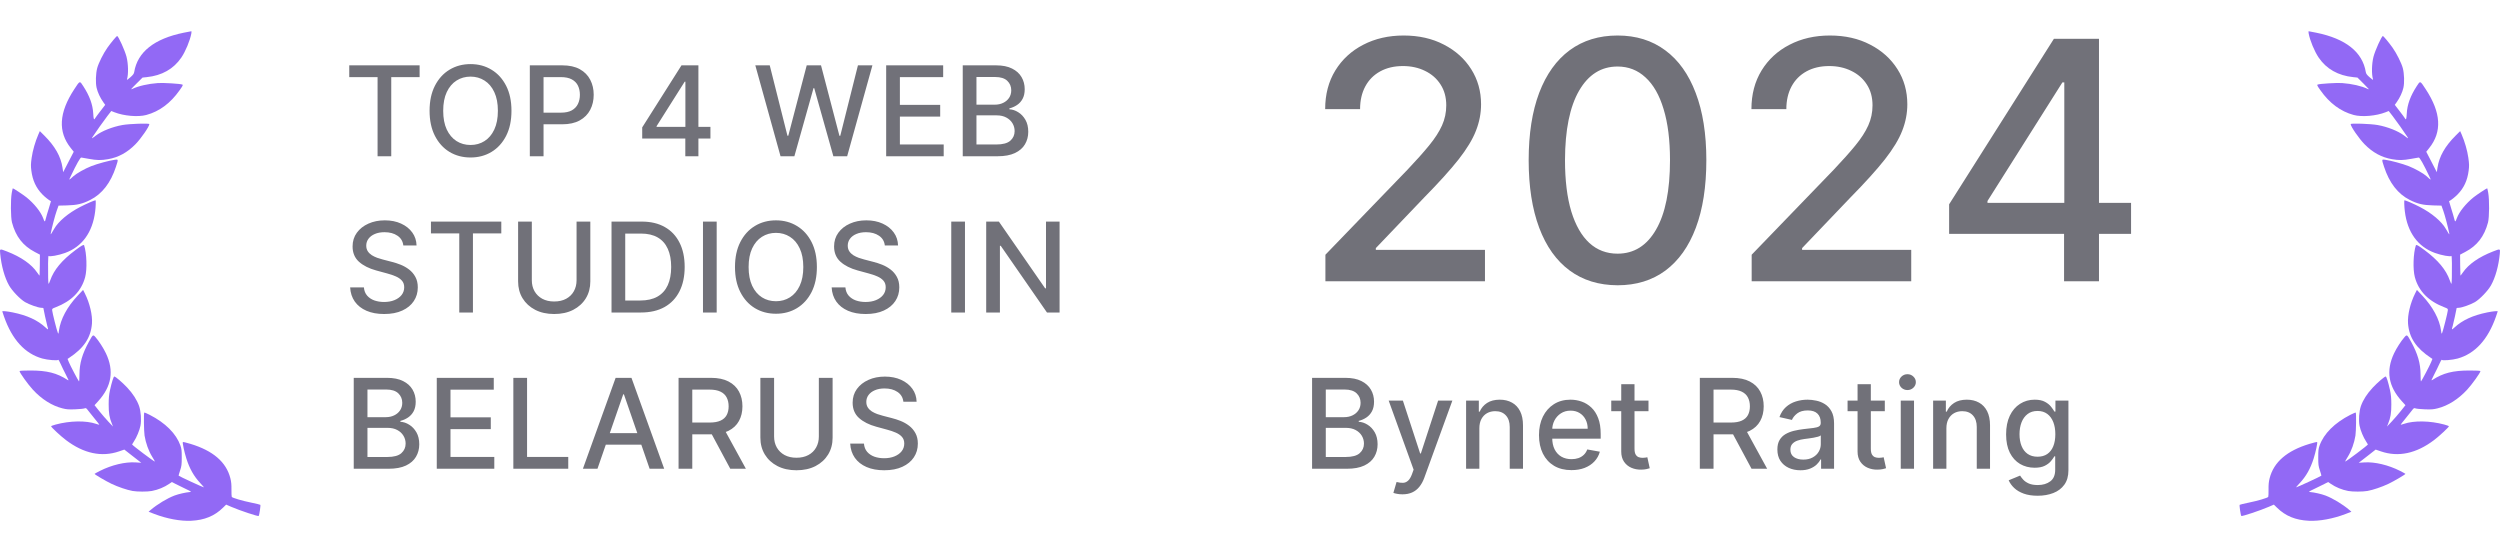
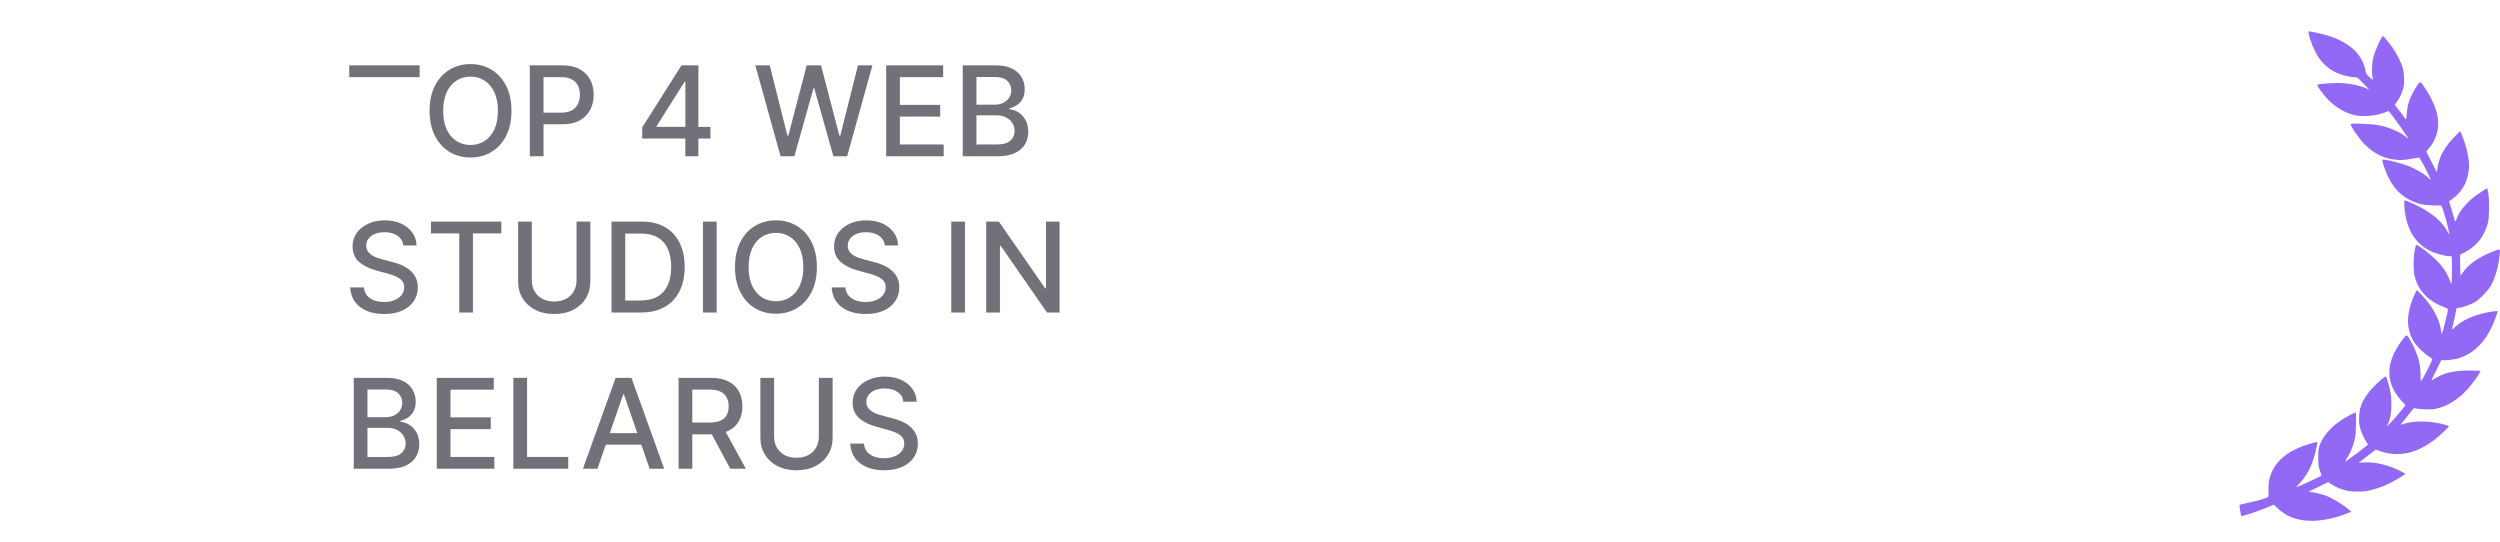
<svg xmlns="http://www.w3.org/2000/svg" width="240" height="52" viewBox="0 0 240 52" fill="none">
  <g clip-path="url(#clip0_130_322)">
-     <path fill-rule="evenodd" clip-rule="evenodd" d="M18.368 3.214C18.242 3.893 17.806 4.943 17.407 5.528C16.661 6.624 15.542 7.256 14.082 7.406L13.683 7.447L13.082 8.046C12.56 8.566 12.51 8.631 12.708 8.535C13.29 8.254 14.213 8.043 15.166 7.973C15.666 7.937 17.281 8.035 17.495 8.115C17.59 8.15 17.561 8.213 17.241 8.666C16.363 9.911 15.301 10.699 14.043 11.038C13.253 11.251 11.884 11.133 10.979 10.774L10.683 10.656L10.316 11.129C9.98 11.563 9.138 12.753 8.886 13.149C8.769 13.333 8.806 13.318 9.189 13.024C9.768 12.581 10.786 12.175 11.755 12.002C12.426 11.882 14.337 11.817 14.337 11.914C14.337 12.144 13.533 13.309 12.998 13.853C12.219 14.645 11.369 15.107 10.367 15.283C9.704 15.399 9.296 15.392 8.536 15.251C8.19 15.186 7.861 15.129 7.804 15.123C7.705 15.113 7.359 15.727 6.772 16.957C6.591 17.335 6.591 17.335 7.05 16.915C7.345 16.645 8.151 16.191 8.764 15.95C9.35 15.719 10.507 15.406 11.033 15.336C11.369 15.291 11.368 15.284 11.131 16.009C10.625 17.557 9.803 18.618 8.665 19.192C7.91 19.573 7.392 19.694 6.421 19.719L5.621 19.739L5.44 20.245C5.289 20.668 4.981 21.837 4.875 22.391C4.851 22.519 4.856 22.524 4.92 22.436C4.96 22.381 5.082 22.178 5.191 21.985C5.603 21.254 6.553 20.454 7.723 19.854C8.289 19.563 9.064 19.227 9.166 19.227C9.213 19.227 9.196 19.813 9.135 20.303C8.885 22.311 7.887 23.686 6.243 24.284C5.618 24.512 4.735 24.671 4.671 24.568C4.643 24.524 4.62 24.824 4.616 25.268C4.608 26.376 4.626 27.186 4.66 27.242C4.677 27.269 4.747 27.127 4.817 26.925C5.171 25.906 5.941 24.98 7.245 24.009C7.85 23.558 8.043 23.453 8.077 23.555C8.327 24.316 8.376 25.853 8.174 26.609C7.815 27.948 6.862 28.919 5.337 29.5C5.006 29.626 4.993 29.638 5.011 29.815C5.036 30.058 5.447 31.694 5.539 31.914C5.611 32.086 5.611 32.086 5.658 31.744C5.811 30.637 6.443 29.459 7.467 28.371L7.977 27.83L8.15 28.175C8.615 29.102 8.888 30.26 8.829 31.053C8.728 32.408 8.049 33.428 6.624 34.364L6.486 34.455L6.614 34.775C6.738 35.082 7.501 36.531 7.584 36.617C7.606 36.64 7.626 36.329 7.628 35.926C7.634 34.872 7.895 33.975 8.536 32.806C8.922 32.102 8.931 32.096 9.175 32.375C9.498 32.743 9.928 33.411 10.169 33.918C10.966 35.596 10.723 37.088 9.42 38.52L9.076 38.898L9.538 39.477C9.793 39.795 10.192 40.257 10.426 40.502L10.851 40.948L10.745 40.689C10.505 40.103 10.43 39.652 10.432 38.819C10.434 38.201 10.465 37.88 10.563 37.439C10.738 36.656 10.9 36.144 10.974 36.144C11.085 36.144 11.745 36.711 12.211 37.206C12.753 37.782 13.149 38.398 13.351 38.977C13.528 39.485 13.587 40.335 13.483 40.875C13.399 41.307 13.105 42.016 12.858 42.376C12.76 42.52 12.68 42.65 12.68 42.666C12.68 42.735 14.777 44.314 14.869 44.314C14.887 44.314 14.764 44.095 14.597 43.827C14.268 43.299 13.985 42.507 13.877 41.811C13.813 41.399 13.791 39.666 13.849 39.608C13.867 39.59 14.098 39.686 14.364 39.822C15.878 40.595 16.915 41.63 17.321 42.775C17.43 43.081 17.449 43.252 17.448 43.912C17.448 44.606 17.431 44.739 17.289 45.169C17.201 45.432 17.138 45.656 17.148 45.665C17.236 45.744 19.497 46.789 19.579 46.789C19.596 46.789 19.437 46.605 19.227 46.38C18.615 45.727 18.2 44.993 17.89 44.017C17.692 43.395 17.501 42.491 17.555 42.436C17.575 42.417 17.907 42.496 18.293 42.613C20.454 43.267 21.718 44.356 22.114 45.908C22.2 46.243 22.227 46.52 22.22 46.999C22.216 47.352 22.229 47.669 22.249 47.702C22.309 47.799 23.272 48.082 24.14 48.257C24.58 48.346 24.963 48.438 24.991 48.463C25.037 48.504 24.895 49.471 24.834 49.533C24.773 49.593 23.012 49.007 22.2 48.655L21.71 48.443L21.407 48.74C20.594 49.535 19.644 49.927 18.367 49.993C17.342 50.046 16.017 49.802 14.814 49.338L14.263 49.126L14.457 48.96C15.102 48.41 16.055 47.834 16.757 47.57C17.144 47.424 17.84 47.266 18.224 47.236C18.41 47.221 18.382 47.2 17.824 46.934C17.494 46.777 17.06 46.564 16.861 46.461L16.498 46.273L16.261 46.437C15.769 46.776 15.185 47.017 14.566 47.135C14.15 47.214 13.168 47.212 12.722 47.131C12.179 47.032 11.343 46.748 10.708 46.447C10.185 46.199 9.079 45.55 9.079 45.491C9.079 45.477 9.313 45.348 9.599 45.203C10.72 44.637 12.021 44.327 13.018 44.391L13.566 44.425L13.395 44.298C13.3 44.228 12.934 43.943 12.58 43.664L11.936 43.159L11.436 43.331C9.765 43.908 8.037 43.54 6.327 42.245C5.818 41.861 4.906 41.01 4.906 40.921C4.906 40.895 5.106 40.821 5.349 40.755C6.719 40.385 8.271 40.36 9.229 40.692C9.398 40.75 9.536 40.784 9.536 40.767C9.536 40.75 9.35 40.511 9.122 40.237C8.894 39.962 8.607 39.604 8.485 39.441C8.278 39.166 8.252 39.149 8.113 39.205C8.031 39.238 7.629 39.278 7.219 39.294C6.588 39.318 6.399 39.304 5.99 39.201C4.989 38.95 3.994 38.322 3.154 37.409C2.683 36.898 1.877 35.773 1.877 35.627C1.877 35.589 2.245 35.568 2.911 35.568C4.524 35.568 5.462 35.807 6.503 36.483C6.622 36.56 6.596 36.486 6.326 35.97C6.152 35.638 5.923 35.168 5.816 34.924C5.71 34.681 5.606 34.51 5.585 34.545C5.527 34.639 4.56 34.558 4.059 34.417C2.389 33.947 1.161 32.603 0.388 30.399C0.295 30.136 0.22 29.909 0.22 29.896C0.22 29.838 0.675 29.881 1.211 29.989C2.602 30.27 3.613 30.735 4.377 31.444C4.648 31.695 4.657 31.685 4.535 31.27C4.468 31.044 4.165 29.659 4.163 29.573C4.163 29.563 4.065 29.552 3.945 29.547C3.649 29.536 2.806 29.237 2.405 29.001C1.932 28.722 1.155 27.912 0.865 27.394C0.441 26.638 0.131 25.526 0.019 24.362C-0.029 23.86 -0.042 23.864 0.666 24.139C2.023 24.666 3.019 25.361 3.565 26.159C3.685 26.334 3.79 26.469 3.799 26.46C3.808 26.451 3.819 25.994 3.823 25.444L3.831 24.445L3.35 24.194C2.199 23.594 1.508 22.702 1.151 21.355C1.024 20.875 1.01 19.184 1.128 18.522C1.172 18.276 1.217 18.076 1.229 18.076C1.292 18.076 2.236 18.699 2.532 18.937C3.273 19.532 3.921 20.339 4.141 20.942C4.284 21.334 4.313 21.341 4.394 21.001C4.433 20.832 4.565 20.385 4.686 20.008C4.808 19.631 4.9 19.319 4.892 19.315C4.682 19.209 4.314 18.916 4.06 18.655C3.462 18.04 3.126 17.313 3.009 16.38C2.952 15.926 2.956 15.737 3.039 15.146C3.135 14.459 3.387 13.583 3.681 12.912L3.824 12.587L4.255 13.015C5.278 14.032 5.843 15.029 6.001 16.1L6.065 16.53L6.572 15.548L7.079 14.567L6.798 14.216C5.548 12.655 5.654 10.818 7.122 8.578C7.684 7.722 7.646 7.735 7.994 8.272C8.603 9.211 8.904 10.038 8.95 10.898C8.979 11.45 9.022 11.558 9.129 11.356C9.159 11.299 9.39 10.986 9.642 10.66L10.1 10.067L9.91 9.799C9.616 9.386 9.377 8.872 9.275 8.434C9.164 7.957 9.19 7.071 9.331 6.539C9.459 6.056 9.928 5.117 10.313 4.577C10.673 4.071 11.183 3.46 11.245 3.46C11.363 3.46 11.988 4.842 12.144 5.445C12.319 6.122 12.34 7.14 12.19 7.615C12.162 7.705 12.246 7.656 12.5 7.433C12.773 7.194 12.856 7.083 12.883 6.92C13.194 4.999 14.804 3.717 17.628 3.142C18.011 3.064 18.343 3 18.366 3C18.389 3 18.39 3.096 18.368 3.214Z" fill="#9269F5" />
    <path fill-rule="evenodd" clip-rule="evenodd" d="M221.632 3.214C221.758 3.893 222.194 4.943 222.593 5.528C223.339 6.624 224.458 7.256 225.918 7.406L226.317 7.447L226.918 8.046C227.439 8.566 227.49 8.631 227.292 8.535C226.71 8.254 225.787 8.043 224.834 7.973C224.334 7.937 222.719 8.035 222.505 8.115C222.41 8.15 222.439 8.213 222.759 8.666C223.636 9.911 224.699 10.699 225.957 11.038C226.747 11.251 228.116 11.133 229.021 10.774L229.317 10.656L229.684 11.129C230.02 11.563 230.862 12.753 231.114 13.149C231.231 13.333 231.194 13.318 230.811 13.024C230.232 12.581 229.214 12.175 228.244 12.002C227.574 11.882 225.663 11.817 225.663 11.914C225.663 12.144 226.468 13.309 227.002 13.853C227.781 14.645 228.631 15.107 229.633 15.283C230.296 15.399 230.704 15.392 231.464 15.251C231.81 15.186 232.139 15.129 232.196 15.123C232.295 15.113 232.641 15.727 233.228 16.957C233.409 17.335 233.409 17.335 232.95 16.915C232.655 16.645 231.849 16.191 231.236 15.95C230.65 15.719 229.493 15.406 228.967 15.336C228.631 15.291 228.632 15.284 228.869 16.009C229.375 17.557 230.197 18.618 231.335 19.192C232.09 19.573 232.608 19.694 233.579 19.719L234.379 19.739L234.56 20.245C234.711 20.668 235.019 21.837 235.125 22.391C235.149 22.519 235.144 22.524 235.08 22.436C235.04 22.381 234.918 22.178 234.809 21.985C234.397 21.254 233.447 20.454 232.277 19.854C231.711 19.563 230.936 19.227 230.834 19.227C230.787 19.227 230.804 19.813 230.865 20.303C231.115 22.311 232.113 23.686 233.757 24.284C234.382 24.512 235.265 24.671 235.329 24.568C235.357 24.524 235.38 24.824 235.384 25.268C235.392 26.376 235.374 27.186 235.34 27.242C235.323 27.269 235.253 27.127 235.183 26.925C234.829 25.906 234.059 24.98 232.755 24.009C232.15 23.558 231.957 23.453 231.923 23.555C231.673 24.316 231.624 25.853 231.826 26.609C232.185 27.948 233.138 28.919 234.663 29.5C234.994 29.626 235.007 29.638 234.989 29.815C234.964 30.058 234.553 31.694 234.461 31.914C234.389 32.086 234.389 32.086 234.342 31.744C234.189 30.637 233.557 29.459 232.533 28.371L232.023 27.83L231.85 28.175C231.385 29.102 231.112 30.26 231.171 31.053C231.272 32.408 231.951 33.428 233.376 34.364L233.514 34.455L233.385 34.775C233.262 35.082 232.499 36.531 232.416 36.617C232.394 36.64 232.374 36.329 232.372 35.926C232.366 34.872 232.105 33.975 231.464 32.806C231.078 32.102 231.069 32.096 230.825 32.375C230.502 32.743 230.072 33.411 229.831 33.918C229.034 35.596 229.277 37.088 230.58 38.52L230.924 38.898L230.462 39.477C230.207 39.795 229.808 40.257 229.574 40.502L229.149 40.948L229.255 40.689C229.495 40.103 229.571 39.652 229.568 38.819C229.566 38.201 229.535 37.88 229.437 37.439C229.262 36.656 229.1 36.144 229.026 36.144C228.915 36.144 228.255 36.711 227.789 37.206C227.247 37.782 226.851 38.398 226.649 38.977C226.472 39.485 226.413 40.335 226.517 40.875C226.6 41.307 226.895 42.016 227.142 42.376C227.24 42.52 227.32 42.65 227.32 42.666C227.32 42.735 225.223 44.314 225.131 44.314C225.113 44.314 225.236 44.095 225.403 43.827C225.732 43.299 226.015 42.507 226.123 41.811C226.187 41.399 226.209 39.666 226.151 39.608C226.133 39.59 225.902 39.686 225.636 39.822C224.122 40.595 223.085 41.63 222.679 42.775C222.57 43.081 222.551 43.252 222.552 43.912C222.552 44.606 222.569 44.739 222.711 45.169C222.799 45.432 222.862 45.656 222.852 45.665C222.764 45.744 220.503 46.789 220.421 46.789C220.404 46.789 220.563 46.605 220.773 46.38C221.385 45.727 221.801 44.993 222.11 44.017C222.308 43.395 222.499 42.491 222.445 42.436C222.425 42.417 222.093 42.496 221.707 42.613C219.546 43.267 218.283 44.356 217.886 45.908C217.8 46.243 217.773 46.52 217.78 46.999C217.784 47.352 217.771 47.669 217.751 47.702C217.691 47.799 216.728 48.082 215.86 48.257C215.42 48.346 215.037 48.438 215.009 48.463C214.963 48.504 215.105 49.471 215.166 49.533C215.226 49.593 216.988 49.007 217.8 48.655L218.29 48.443L218.593 48.74C219.406 49.535 220.356 49.927 221.633 49.993C222.658 50.046 223.983 49.802 225.186 49.338L225.737 49.126L225.543 48.96C224.898 48.41 223.945 47.834 223.243 47.57C222.856 47.424 222.16 47.266 221.776 47.236C221.59 47.221 221.618 47.2 222.176 46.934C222.506 46.777 222.94 46.564 223.139 46.461L223.502 46.273L223.739 46.437C224.231 46.776 224.815 47.017 225.434 47.135C225.85 47.214 226.832 47.212 227.278 47.131C227.821 47.032 228.657 46.748 229.292 46.447C229.815 46.199 230.921 45.55 230.921 45.491C230.921 45.477 230.687 45.348 230.401 45.203C229.28 44.637 227.979 44.327 226.982 44.391L226.434 44.425L226.605 44.298C226.7 44.228 227.066 43.943 227.42 43.664L228.064 43.159L228.564 43.331C230.235 43.908 231.963 43.54 233.673 42.245C234.182 41.861 235.094 41.01 235.094 40.921C235.094 40.895 234.894 40.821 234.651 40.755C233.281 40.385 231.729 40.36 230.771 40.692C230.602 40.75 230.464 40.784 230.464 40.767C230.464 40.75 230.65 40.511 230.878 40.237C231.106 39.962 231.393 39.604 231.515 39.441C231.722 39.166 231.748 39.149 231.887 39.205C231.969 39.238 232.371 39.278 232.781 39.294C233.412 39.318 233.601 39.304 234.01 39.201C235.011 38.95 236.006 38.322 236.846 37.409C237.317 36.898 238.123 35.773 238.123 35.627C238.123 35.589 237.754 35.568 237.089 35.568C235.476 35.568 234.538 35.807 233.497 36.483C233.378 36.56 233.404 36.486 233.674 35.97C233.848 35.638 234.077 35.168 234.184 34.924C234.29 34.681 234.394 34.51 234.415 34.545C234.473 34.639 235.44 34.558 235.941 34.417C237.611 33.947 238.839 32.603 239.612 30.399C239.705 30.136 239.78 29.909 239.78 29.896C239.78 29.838 239.325 29.881 238.789 29.989C237.398 30.27 236.387 30.735 235.623 31.444C235.352 31.695 235.343 31.685 235.465 31.27C235.532 31.044 235.835 29.659 235.837 29.573C235.837 29.563 235.935 29.552 236.055 29.547C236.351 29.536 237.194 29.237 237.595 29.001C238.068 28.722 238.845 27.912 239.135 27.394C239.559 26.638 239.869 25.526 239.981 24.362C240.029 23.86 240.042 23.864 239.334 24.139C237.977 24.666 236.981 25.361 236.435 26.159C236.315 26.334 236.21 26.469 236.201 26.46C236.192 26.451 236.181 25.994 236.177 25.444L236.169 24.445L236.65 24.194C237.801 23.594 238.492 22.702 238.849 21.355C238.976 20.875 238.99 19.184 238.872 18.522C238.828 18.276 238.783 18.076 238.771 18.076C238.708 18.076 237.764 18.699 237.468 18.937C236.727 19.532 236.079 20.339 235.859 20.942C235.716 21.334 235.687 21.341 235.606 21.001C235.567 20.832 235.435 20.385 235.314 20.008C235.192 19.631 235.1 19.319 235.108 19.315C235.318 19.209 235.686 18.916 235.94 18.655C236.538 18.04 236.874 17.313 236.991 16.38C237.048 15.926 237.044 15.737 236.961 15.146C236.865 14.459 236.613 13.583 236.319 12.912L236.176 12.587L235.745 13.015C234.722 14.032 234.157 15.029 233.999 16.1L233.935 16.53L233.428 15.548L232.921 14.567L233.202 14.216C234.452 12.655 234.346 10.818 232.878 8.578C232.316 7.722 232.354 7.735 232.006 8.272C231.397 9.211 231.096 10.038 231.05 10.898C231.021 11.45 230.978 11.558 230.871 11.356C230.841 11.299 230.61 10.986 230.358 10.66L229.9 10.067L230.09 9.799C230.384 9.386 230.623 8.872 230.725 8.434C230.836 7.957 230.81 7.071 230.669 6.539C230.541 6.056 230.072 5.117 229.687 4.577C229.327 4.071 228.817 3.46 228.754 3.46C228.637 3.46 228.012 4.842 227.856 5.445C227.682 6.122 227.66 7.14 227.81 7.615C227.838 7.705 227.754 7.656 227.5 7.433C227.227 7.194 227.144 7.083 227.117 6.92C226.806 4.999 225.196 3.717 222.372 3.142C221.989 3.064 221.657 3 221.634 3C221.611 3 221.61 3.096 221.632 3.214Z" fill="#9269F5" />
-     <path d="M33.528 7.406V6.273H40.283V7.406H37.56V15H36.247V7.406H33.528ZM49.101 10.636C49.101 11.568 48.931 12.369 48.59 13.04C48.249 13.707 47.782 14.222 47.188 14.582C46.597 14.94 45.925 15.119 45.172 15.119C44.416 15.119 43.742 14.94 43.148 14.582C42.557 14.222 42.091 13.706 41.75 13.036C41.409 12.365 41.239 11.565 41.239 10.636C41.239 9.705 41.409 8.905 41.75 8.237C42.091 7.567 42.557 7.053 43.148 6.695C43.742 6.334 44.416 6.153 45.172 6.153C45.925 6.153 46.597 6.334 47.188 6.695C47.782 7.053 48.249 7.567 48.59 8.237C48.931 8.905 49.101 9.705 49.101 10.636ZM47.797 10.636C47.797 9.926 47.682 9.328 47.452 8.842C47.225 8.354 46.912 7.984 46.514 7.734C46.12 7.482 45.672 7.355 45.172 7.355C44.669 7.355 44.221 7.482 43.826 7.734C43.431 7.984 43.118 8.354 42.888 8.842C42.661 9.328 42.547 9.926 42.547 10.636C42.547 11.347 42.661 11.946 42.888 12.435C43.118 12.921 43.431 13.29 43.826 13.543C44.221 13.793 44.669 13.918 45.172 13.918C45.672 13.918 46.12 13.793 46.514 13.543C46.912 13.29 47.225 12.921 47.452 12.435C47.682 11.946 47.797 11.347 47.797 10.636ZM50.863 15V6.273H53.974C54.653 6.273 55.215 6.396 55.661 6.643C56.107 6.891 56.441 7.229 56.663 7.658C56.884 8.084 56.995 8.564 56.995 9.098C56.995 9.635 56.883 10.118 56.658 10.547C56.437 10.973 56.102 11.311 55.653 11.561C55.207 11.808 54.645 11.932 53.969 11.932H51.83V10.815H53.85C54.279 10.815 54.627 10.742 54.894 10.594C55.161 10.443 55.357 10.239 55.482 9.98C55.607 9.722 55.67 9.428 55.67 9.098C55.67 8.768 55.607 8.476 55.482 8.22C55.357 7.964 55.16 7.764 54.89 7.619C54.623 7.474 54.27 7.402 53.833 7.402H52.18V15H50.863ZM61.652 13.296V12.23L65.423 6.273H66.263V7.841H65.73L63.033 12.111V12.179H68.202V13.296H61.652ZM65.79 15V12.972L65.798 12.486V6.273H67.047V15H65.79ZM74.931 15L72.51 6.273H73.895L75.595 13.031H75.676L77.445 6.273H78.817L80.585 13.036H80.666L82.362 6.273H83.752L81.327 15H80.002L78.165 8.463H78.097L76.26 15H74.931ZM85.072 15V6.273H90.544V7.406H86.389V10.065H90.258V11.195H86.389V13.867H90.595V15H85.072ZM92.423 15V6.273H95.619C96.238 6.273 96.751 6.375 97.157 6.58C97.563 6.781 97.867 7.055 98.069 7.402C98.271 7.746 98.372 8.134 98.372 8.565C98.372 8.929 98.305 9.236 98.171 9.486C98.038 9.733 97.859 9.932 97.634 10.082C97.413 10.23 97.168 10.338 96.901 10.406V10.492C97.191 10.506 97.474 10.599 97.749 10.773C98.028 10.943 98.258 11.186 98.44 11.501C98.622 11.817 98.713 12.2 98.713 12.652C98.713 13.098 98.607 13.499 98.397 13.854C98.19 14.206 97.869 14.486 97.434 14.693C96.999 14.898 96.444 15 95.768 15H92.423ZM93.74 13.871H95.64C96.271 13.871 96.722 13.749 96.995 13.504C97.268 13.26 97.404 12.954 97.404 12.588C97.404 12.312 97.335 12.06 97.195 11.829C97.056 11.599 96.857 11.416 96.599 11.28C96.343 11.143 96.039 11.075 95.687 11.075H93.74V13.871ZM93.74 10.048H95.504C95.799 10.048 96.065 9.991 96.301 9.878C96.539 9.764 96.728 9.605 96.867 9.401C97.009 9.193 97.08 8.949 97.08 8.668C97.08 8.307 96.954 8.004 96.701 7.76C96.448 7.516 96.061 7.393 95.538 7.393H93.74V10.048ZM38.719 23.565C38.673 23.162 38.486 22.849 38.156 22.628C37.827 22.403 37.412 22.291 36.912 22.291C36.554 22.291 36.244 22.348 35.983 22.462C35.722 22.572 35.519 22.726 35.374 22.922C35.231 23.115 35.16 23.335 35.16 23.582C35.16 23.79 35.209 23.969 35.305 24.119C35.405 24.27 35.534 24.396 35.693 24.499C35.855 24.598 36.028 24.682 36.213 24.75C36.398 24.815 36.575 24.869 36.746 24.912L37.598 25.134C37.876 25.202 38.162 25.294 38.455 25.41C38.747 25.527 39.019 25.68 39.269 25.871C39.519 26.061 39.72 26.297 39.874 26.578C40.03 26.859 40.108 27.196 40.108 27.588C40.108 28.082 39.98 28.521 39.724 28.905C39.472 29.288 39.104 29.591 38.621 29.812C38.141 30.034 37.56 30.145 36.878 30.145C36.224 30.145 35.659 30.041 35.182 29.834C34.705 29.626 34.331 29.332 34.061 28.952C33.791 28.568 33.642 28.114 33.614 27.588H34.935C34.96 27.903 35.062 28.166 35.242 28.376C35.423 28.584 35.655 28.739 35.936 28.841C36.22 28.94 36.531 28.99 36.869 28.99C37.242 28.99 37.572 28.932 37.862 28.815C38.155 28.696 38.385 28.531 38.553 28.321C38.72 28.108 38.804 27.859 38.804 27.575C38.804 27.317 38.73 27.105 38.582 26.94C38.438 26.776 38.24 26.639 37.99 26.531C37.743 26.423 37.463 26.328 37.151 26.246L36.119 25.965C35.42 25.774 34.867 25.494 34.457 25.125C34.051 24.756 33.848 24.267 33.848 23.659C33.848 23.156 33.984 22.717 34.257 22.342C34.53 21.967 34.899 21.676 35.365 21.469C35.831 21.259 36.356 21.153 36.942 21.153C37.533 21.153 38.054 21.257 38.506 21.465C38.96 21.672 39.318 21.957 39.58 22.321C39.841 22.682 39.977 23.097 39.989 23.565H38.719ZM41.371 22.406V21.273H48.125V22.406H45.402V30H44.09V22.406H41.371ZM55.35 21.273H56.671V27.013C56.671 27.624 56.528 28.165 56.241 28.636C55.954 29.105 55.55 29.474 55.031 29.744C54.511 30.011 53.901 30.145 53.202 30.145C52.506 30.145 51.898 30.011 51.379 29.744C50.859 29.474 50.455 29.105 50.168 28.636C49.881 28.165 49.738 27.624 49.738 27.013V21.273H51.055V26.906C51.055 27.301 51.141 27.652 51.315 27.959C51.491 28.266 51.739 28.507 52.06 28.683C52.381 28.857 52.762 28.943 53.202 28.943C53.645 28.943 54.028 28.857 54.349 28.683C54.672 28.507 54.92 28.266 55.09 27.959C55.263 27.652 55.35 27.301 55.35 26.906V21.273ZM61.531 30H58.706V21.273H61.62C62.475 21.273 63.21 21.447 63.823 21.797C64.437 22.143 64.907 22.642 65.234 23.293C65.564 23.94 65.728 24.717 65.728 25.624C65.728 26.533 65.562 27.314 65.23 27.967C64.9 28.621 64.423 29.124 63.798 29.476C63.173 29.825 62.417 30 61.531 30ZM60.022 28.849H61.458C62.123 28.849 62.676 28.724 63.116 28.474C63.556 28.222 63.886 27.857 64.105 27.379C64.323 26.899 64.433 26.314 64.433 25.624C64.433 24.939 64.323 24.358 64.105 23.881C63.889 23.403 63.566 23.041 63.137 22.794C62.708 22.547 62.176 22.423 61.539 22.423H60.022V28.849ZM68.802 21.273V30H67.486V21.273H68.802ZM78.421 25.636C78.421 26.568 78.251 27.369 77.91 28.04C77.569 28.707 77.101 29.222 76.508 29.582C75.917 29.94 75.245 30.119 74.492 30.119C73.736 30.119 73.062 29.94 72.468 29.582C71.877 29.222 71.411 28.706 71.07 28.035C70.729 27.365 70.559 26.565 70.559 25.636C70.559 24.704 70.729 23.905 71.07 23.237C71.411 22.567 71.877 22.053 72.468 21.695C73.062 21.334 73.736 21.153 74.492 21.153C75.245 21.153 75.917 21.334 76.508 21.695C77.101 22.053 77.569 22.567 77.91 23.237C78.251 23.905 78.421 24.704 78.421 25.636ZM77.117 25.636C77.117 24.926 77.002 24.328 76.772 23.842C76.545 23.354 76.232 22.984 75.834 22.734C75.439 22.482 74.992 22.355 74.492 22.355C73.989 22.355 73.54 22.482 73.145 22.734C72.751 22.984 72.438 23.354 72.208 23.842C71.981 24.328 71.867 24.926 71.867 25.636C71.867 26.347 71.981 26.946 72.208 27.435C72.438 27.921 72.751 28.29 73.145 28.543C73.54 28.793 73.989 28.918 74.492 28.918C74.992 28.918 75.439 28.793 75.834 28.543C76.232 28.29 76.545 27.921 76.772 27.435C77.002 26.946 77.117 26.347 77.117 25.636ZM84.943 23.565C84.897 23.162 84.71 22.849 84.38 22.628C84.051 22.403 83.636 22.291 83.136 22.291C82.778 22.291 82.468 22.348 82.207 22.462C81.945 22.572 81.742 22.726 81.597 22.922C81.455 23.115 81.384 23.335 81.384 23.582C81.384 23.79 81.433 23.969 81.529 24.119C81.629 24.27 81.758 24.396 81.917 24.499C82.079 24.598 82.252 24.682 82.437 24.75C82.622 24.815 82.799 24.869 82.97 24.912L83.822 25.134C84.1 25.202 84.386 25.294 84.678 25.41C84.971 25.527 85.242 25.68 85.492 25.871C85.742 26.061 85.944 26.297 86.097 26.578C86.254 26.859 86.332 27.196 86.332 27.588C86.332 28.082 86.204 28.521 85.948 28.905C85.695 29.288 85.328 29.591 84.845 29.812C84.365 30.034 83.784 30.145 83.102 30.145C82.448 30.145 81.883 30.041 81.406 29.834C80.928 29.626 80.555 29.332 80.285 28.952C80.015 28.568 79.866 28.114 79.838 27.588H81.159C81.184 27.903 81.286 28.166 81.465 28.376C81.647 28.584 81.879 28.739 82.16 28.841C82.444 28.94 82.755 28.99 83.093 28.99C83.465 28.99 83.796 28.932 84.086 28.815C84.379 28.696 84.609 28.531 84.776 28.321C84.944 28.108 85.028 27.859 85.028 27.575C85.028 27.317 84.954 27.105 84.806 26.94C84.661 26.776 84.464 26.639 84.214 26.531C83.967 26.423 83.687 26.328 83.374 26.246L82.343 25.965C81.644 25.774 81.09 25.494 80.681 25.125C80.275 24.756 80.072 24.267 80.072 23.659C80.072 23.156 80.208 22.717 80.481 22.342C80.754 21.967 81.123 21.676 81.589 21.469C82.055 21.259 82.58 21.153 83.166 21.153C83.757 21.153 84.278 21.257 84.73 21.465C85.184 21.672 85.542 21.957 85.803 22.321C86.065 22.682 86.201 23.097 86.213 23.565H84.943ZM92.638 21.273V30H91.321V21.273H92.638ZM101.72 21.273V30H100.509L96.073 23.599H95.992V30H94.675V21.273H95.894L100.335 27.682H100.416V21.273H101.72ZM33.959 45V36.273H37.155C37.774 36.273 38.287 36.375 38.693 36.58C39.099 36.781 39.403 37.055 39.605 37.402C39.807 37.746 39.908 38.133 39.908 38.565C39.908 38.929 39.841 39.236 39.707 39.486C39.574 39.733 39.395 39.932 39.17 40.082C38.949 40.23 38.705 40.338 38.438 40.406V40.492C38.727 40.506 39.01 40.599 39.285 40.773C39.564 40.943 39.794 41.186 39.976 41.501C40.158 41.817 40.249 42.2 40.249 42.652C40.249 43.098 40.144 43.499 39.933 43.854C39.726 44.206 39.405 44.486 38.97 44.693C38.535 44.898 37.98 45 37.304 45H33.959ZM35.276 43.871H37.176C37.807 43.871 38.258 43.749 38.531 43.504C38.804 43.26 38.94 42.955 38.94 42.588C38.94 42.312 38.871 42.06 38.731 41.83C38.592 41.599 38.394 41.416 38.135 41.28C37.879 41.144 37.575 41.075 37.223 41.075H35.276V43.871ZM35.276 40.048H37.04C37.335 40.048 37.601 39.992 37.837 39.878C38.075 39.764 38.264 39.605 38.403 39.401C38.545 39.193 38.617 38.949 38.617 38.668C38.617 38.307 38.49 38.004 38.237 37.76C37.984 37.516 37.597 37.394 37.074 37.394H35.276V40.048ZM41.93 45V36.273H47.402V37.406H43.247V40.065H47.116V41.195H43.247V43.867H47.453V45H41.93ZM49.281 45V36.273H50.598V43.867H54.552V45H49.281ZM57.357 45H55.959L59.1 36.273H60.621L63.762 45H62.364L59.897 37.858H59.828L57.357 45ZM57.591 41.582H62.125V42.69H57.591V41.582ZM65.142 45V36.273H68.253C68.929 36.273 69.49 36.389 69.936 36.622C70.385 36.855 70.72 37.178 70.942 37.59C71.163 37.999 71.274 38.472 71.274 39.008C71.274 39.543 71.162 40.013 70.937 40.419C70.716 40.822 70.381 41.136 69.932 41.361C69.486 41.585 68.925 41.697 68.249 41.697H65.892V40.564H68.129C68.555 40.564 68.902 40.503 69.169 40.381C69.439 40.258 69.636 40.081 69.761 39.848C69.886 39.615 69.949 39.335 69.949 39.008C69.949 38.679 69.885 38.394 69.757 38.152C69.632 37.91 69.434 37.726 69.165 37.598C68.898 37.467 68.547 37.402 68.112 37.402H66.459V45H65.142ZM69.45 41.062L71.606 45H70.106L67.993 41.062H69.45ZM78.609 36.273H79.93V42.013C79.93 42.624 79.786 43.165 79.499 43.636C79.212 44.105 78.809 44.474 78.289 44.744C77.769 45.011 77.16 45.145 76.461 45.145C75.765 45.145 75.157 45.011 74.637 44.744C74.117 44.474 73.714 44.105 73.427 43.636C73.14 43.165 72.996 42.624 72.996 42.013V36.273H74.313V41.906C74.313 42.301 74.4 42.652 74.573 42.959C74.749 43.266 74.998 43.507 75.319 43.683C75.64 43.856 76.02 43.943 76.461 43.943C76.904 43.943 77.286 43.856 77.607 43.683C77.931 43.507 78.178 43.266 78.349 42.959C78.522 42.652 78.609 42.301 78.609 41.906V36.273ZM86.724 38.565C86.678 38.162 86.491 37.849 86.161 37.628C85.832 37.403 85.417 37.291 84.917 37.291C84.559 37.291 84.249 37.348 83.988 37.462C83.727 37.572 83.524 37.726 83.379 37.922C83.237 38.115 83.166 38.335 83.166 38.582C83.166 38.79 83.214 38.969 83.311 39.119C83.41 39.27 83.539 39.396 83.698 39.499C83.86 39.598 84.034 39.682 84.218 39.75C84.403 39.815 84.58 39.869 84.751 39.912L85.603 40.133C85.882 40.202 86.167 40.294 86.46 40.41C86.752 40.527 87.024 40.68 87.274 40.871C87.524 41.061 87.725 41.297 87.879 41.578C88.035 41.859 88.113 42.196 88.113 42.588C88.113 43.082 87.985 43.521 87.73 43.905C87.477 44.288 87.109 44.591 86.626 44.812C86.146 45.034 85.565 45.145 84.883 45.145C84.23 45.145 83.664 45.041 83.187 44.834C82.71 44.626 82.336 44.332 82.066 43.952C81.796 43.568 81.647 43.114 81.619 42.588H82.94C82.965 42.903 83.068 43.166 83.247 43.376C83.428 43.584 83.66 43.739 83.941 43.841C84.225 43.94 84.536 43.99 84.874 43.99C85.247 43.99 85.578 43.932 85.867 43.815C86.16 43.696 86.39 43.531 86.558 43.321C86.725 43.108 86.809 42.859 86.809 42.575C86.809 42.317 86.735 42.105 86.588 41.94C86.443 41.776 86.245 41.639 85.995 41.531C85.748 41.423 85.468 41.328 85.156 41.246L84.124 40.965C83.426 40.774 82.872 40.494 82.463 40.125C82.056 39.756 81.853 39.267 81.853 38.659C81.853 38.156 81.99 37.717 82.262 37.342C82.535 36.967 82.904 36.676 83.37 36.469C83.836 36.258 84.362 36.153 84.947 36.153C85.538 36.153 86.059 36.257 86.511 36.465C86.965 36.672 87.323 36.957 87.585 37.321C87.846 37.682 87.982 38.097 87.994 38.565H86.724Z" fill="#717179" />
-     <path d="M127.239 27V24.454L135.114 16.296C135.955 15.409 136.648 14.633 137.193 13.966C137.746 13.292 138.159 12.652 138.432 12.046C138.705 11.439 138.841 10.796 138.841 10.114C138.841 9.341 138.659 8.674 138.295 8.114C137.932 7.545 137.436 7.11 136.807 6.807C136.178 6.496 135.47 6.341 134.682 6.341C133.848 6.341 133.121 6.511 132.5 6.852C131.879 7.193 131.402 7.674 131.068 8.295C130.735 8.917 130.568 9.644 130.568 10.477H127.216C127.216 9.061 127.542 7.822 128.193 6.761C128.845 5.701 129.739 4.879 130.875 4.295C132.011 3.705 133.303 3.409 134.75 3.409C136.212 3.409 137.5 3.701 138.614 4.284C139.735 4.86 140.61 5.648 141.239 6.648C141.867 7.64 142.182 8.761 142.182 10.011C142.182 10.875 142.019 11.72 141.693 12.546C141.375 13.371 140.818 14.292 140.023 15.307C139.227 16.314 138.121 17.538 136.705 18.977L132.08 23.818V23.989H142.557V27H127.239ZM155.286 27.386C153.49 27.379 151.956 26.905 150.684 25.966C149.411 25.026 148.437 23.659 147.763 21.864C147.089 20.068 146.752 17.905 146.752 15.375C146.752 12.852 147.089 10.697 147.763 8.909C148.445 7.121 149.422 5.758 150.695 4.818C151.975 3.879 153.506 3.409 155.286 3.409C157.066 3.409 158.593 3.883 159.865 4.83C161.138 5.769 162.112 7.133 162.786 8.92C163.468 10.701 163.809 12.852 163.809 15.375C163.809 17.913 163.472 20.079 162.797 21.875C162.123 23.663 161.15 25.03 159.877 25.977C158.604 26.917 157.074 27.386 155.286 27.386ZM155.286 24.352C156.862 24.352 158.093 23.583 158.979 22.046C159.873 20.508 160.32 18.284 160.32 15.375C160.32 13.443 160.115 11.811 159.706 10.477C159.305 9.136 158.725 8.121 157.968 7.432C157.218 6.735 156.324 6.386 155.286 6.386C153.718 6.386 152.487 7.159 151.593 8.705C150.699 10.25 150.248 12.473 150.24 15.375C150.24 17.314 150.441 18.954 150.843 20.296C151.252 21.629 151.831 22.64 152.581 23.329C153.331 24.011 154.233 24.352 155.286 24.352ZM168.16 27V24.454L176.035 16.296C176.876 15.409 177.569 14.633 178.114 13.966C178.667 13.292 179.08 12.652 179.353 12.046C179.626 11.439 179.762 10.796 179.762 10.114C179.762 9.341 179.58 8.674 179.217 8.114C178.853 7.545 178.357 7.11 177.728 6.807C177.099 6.496 176.391 6.341 175.603 6.341C174.77 6.341 174.042 6.511 173.421 6.852C172.8 7.193 172.323 7.674 171.989 8.295C171.656 8.917 171.489 9.644 171.489 10.477H168.137C168.137 9.061 168.463 7.822 169.114 6.761C169.766 5.701 170.66 4.879 171.796 4.295C172.933 3.705 174.224 3.409 175.671 3.409C177.133 3.409 178.421 3.701 179.535 4.284C180.656 4.86 181.531 5.648 182.16 6.648C182.789 7.64 183.103 8.761 183.103 10.011C183.103 10.875 182.94 11.72 182.614 12.546C182.296 13.371 181.739 14.292 180.944 15.307C180.149 16.314 179.042 17.538 177.626 18.977L173.001 23.818V23.989H183.478V27H168.16ZM187.116 22.454V19.614L197.173 3.727H199.412V7.909H197.991L190.798 19.296V19.477H204.582V22.454H187.116ZM198.15 27V21.591L198.173 20.296V3.727H201.503V27H198.15Z" fill="#717179" />
-     <path d="M125.959 45V36.273H129.155C129.774 36.273 130.287 36.375 130.693 36.58C131.099 36.781 131.403 37.055 131.605 37.402C131.807 37.746 131.908 38.133 131.908 38.565C131.908 38.929 131.841 39.236 131.707 39.486C131.574 39.733 131.395 39.932 131.17 40.082C130.949 40.23 130.705 40.338 130.438 40.406V40.492C130.727 40.506 131.01 40.599 131.286 40.773C131.564 40.943 131.794 41.186 131.976 41.501C132.158 41.817 132.249 42.2 132.249 42.652C132.249 43.098 132.143 43.499 131.933 43.854C131.726 44.206 131.405 44.486 130.97 44.693C130.536 44.898 129.98 45 129.304 45H125.959ZM127.276 43.871H129.176C129.807 43.871 130.259 43.749 130.531 43.504C130.804 43.26 130.94 42.955 130.94 42.588C130.94 42.312 130.871 42.06 130.732 41.83C130.592 41.599 130.393 41.416 130.135 41.28C129.879 41.144 129.575 41.075 129.223 41.075H127.276V43.871ZM127.276 40.048H129.04C129.335 40.048 129.601 39.992 129.837 39.878C130.075 39.764 130.264 39.605 130.403 39.401C130.545 39.193 130.616 38.949 130.616 38.668C130.616 38.307 130.49 38.004 130.237 37.76C129.984 37.516 129.597 37.394 129.074 37.394H127.276V40.048ZM134.633 47.455C134.443 47.455 134.27 47.439 134.114 47.408C133.957 47.379 133.841 47.348 133.764 47.314L134.071 46.27C134.304 46.332 134.511 46.359 134.693 46.351C134.875 46.342 135.035 46.274 135.175 46.146C135.317 46.019 135.442 45.81 135.55 45.52L135.707 45.085L133.312 38.455H134.676L136.334 43.534H136.402L138.06 38.455H139.428L136.73 45.874C136.605 46.215 136.446 46.503 136.253 46.739C136.06 46.977 135.83 47.156 135.562 47.276C135.295 47.395 134.986 47.455 134.633 47.455ZM142.019 41.114V45H140.745V38.455H141.968V39.52H142.049C142.2 39.173 142.435 38.895 142.756 38.685C143.08 38.474 143.488 38.369 143.979 38.369C144.425 38.369 144.816 38.463 145.151 38.651C145.486 38.835 145.746 39.111 145.931 39.477C146.116 39.844 146.208 40.297 146.208 40.837V45H144.934V40.99C144.934 40.516 144.81 40.145 144.563 39.878C144.316 39.608 143.977 39.473 143.545 39.473C143.249 39.473 142.986 39.537 142.756 39.665C142.529 39.793 142.349 39.98 142.215 40.227C142.084 40.472 142.019 40.767 142.019 41.114ZM150.858 45.132C150.213 45.132 149.658 44.994 149.192 44.719C148.729 44.44 148.371 44.05 148.118 43.547C147.868 43.041 147.743 42.449 147.743 41.77C147.743 41.099 147.868 40.508 148.118 39.997C148.371 39.486 148.723 39.087 149.175 38.8C149.629 38.513 150.16 38.369 150.768 38.369C151.138 38.369 151.496 38.43 151.842 38.553C152.189 38.675 152.5 38.867 152.775 39.128C153.051 39.389 153.268 39.729 153.427 40.146C153.587 40.561 153.666 41.065 153.666 41.659V42.111H148.463V41.156H152.418C152.418 40.821 152.349 40.524 152.213 40.266C152.077 40.004 151.885 39.798 151.638 39.648C151.393 39.497 151.106 39.422 150.777 39.422C150.419 39.422 150.106 39.51 149.839 39.686C149.575 39.859 149.371 40.087 149.226 40.368C149.084 40.646 149.013 40.949 149.013 41.276V42.021C149.013 42.459 149.089 42.831 149.243 43.138C149.399 43.445 149.616 43.679 149.895 43.841C150.173 44 150.498 44.08 150.871 44.08C151.112 44.08 151.332 44.045 151.531 43.977C151.73 43.906 151.902 43.801 152.047 43.662C152.192 43.523 152.302 43.351 152.379 43.146L153.585 43.364C153.489 43.719 153.315 44.03 153.065 44.297C152.818 44.561 152.507 44.767 152.132 44.915C151.76 45.06 151.335 45.132 150.858 45.132ZM158.255 38.455V39.477H154.68V38.455H158.255ZM155.639 36.886H156.913V43.078C156.913 43.325 156.95 43.511 157.024 43.636C157.098 43.758 157.193 43.842 157.309 43.888C157.429 43.93 157.558 43.952 157.697 43.952C157.799 43.952 157.889 43.945 157.965 43.93C158.042 43.916 158.102 43.905 158.144 43.896L158.375 44.949C158.301 44.977 158.196 45.006 158.059 45.034C157.923 45.065 157.752 45.082 157.548 45.085C157.213 45.091 156.9 45.031 156.61 44.906C156.321 44.781 156.086 44.588 155.907 44.327C155.728 44.065 155.639 43.737 155.639 43.342V36.886ZM163.183 45V36.273H166.294C166.97 36.273 167.531 36.389 167.977 36.622C168.426 36.855 168.761 37.178 168.982 37.59C169.204 37.999 169.315 38.472 169.315 39.008C169.315 39.543 169.203 40.013 168.978 40.419C168.757 40.822 168.421 41.136 167.972 41.361C167.526 41.585 166.965 41.697 166.289 41.697H163.933V40.564H166.17C166.596 40.564 166.943 40.503 167.21 40.381C167.48 40.258 167.677 40.081 167.802 39.848C167.927 39.615 167.99 39.335 167.99 39.008C167.99 38.679 167.926 38.394 167.798 38.152C167.673 37.91 167.475 37.726 167.205 37.598C166.938 37.467 166.588 37.402 166.153 37.402H164.499V45H163.183ZM167.491 41.062L169.647 45H168.147L166.034 41.062H167.491ZM172.84 45.145C172.425 45.145 172.05 45.068 171.715 44.915C171.379 44.758 171.114 44.533 170.918 44.237C170.725 43.942 170.628 43.58 170.628 43.151C170.628 42.781 170.699 42.477 170.841 42.239C170.983 42 171.175 41.811 171.416 41.672C171.658 41.533 171.928 41.428 172.226 41.356C172.524 41.285 172.828 41.231 173.138 41.195C173.53 41.149 173.848 41.112 174.092 41.084C174.337 41.053 174.514 41.003 174.625 40.935C174.736 40.867 174.791 40.756 174.791 40.602V40.572C174.791 40.2 174.686 39.912 174.476 39.707C174.269 39.503 173.959 39.401 173.547 39.401C173.118 39.401 172.78 39.496 172.533 39.686C172.289 39.874 172.119 40.082 172.026 40.312L170.828 40.04C170.97 39.642 171.178 39.321 171.45 39.077C171.726 38.83 172.043 38.651 172.401 38.54C172.759 38.426 173.135 38.369 173.53 38.369C173.791 38.369 174.068 38.401 174.361 38.463C174.656 38.523 174.932 38.633 175.188 38.795C175.446 38.957 175.658 39.189 175.823 39.49C175.987 39.788 176.07 40.176 176.07 40.653V45H174.825V44.105H174.774C174.692 44.27 174.568 44.432 174.404 44.591C174.239 44.75 174.027 44.882 173.769 44.987C173.51 45.092 173.2 45.145 172.84 45.145ZM173.117 44.122C173.469 44.122 173.77 44.053 174.02 43.913C174.273 43.774 174.465 43.592 174.595 43.368C174.729 43.141 174.796 42.898 174.796 42.639V41.795C174.75 41.841 174.662 41.883 174.531 41.923C174.404 41.96 174.257 41.993 174.092 42.021C173.928 42.047 173.767 42.071 173.611 42.094C173.455 42.114 173.324 42.131 173.219 42.145C172.972 42.176 172.746 42.229 172.541 42.303C172.34 42.376 172.178 42.483 172.056 42.622C171.936 42.758 171.877 42.94 171.877 43.168C171.877 43.483 171.993 43.722 172.226 43.883C172.459 44.043 172.756 44.122 173.117 44.122ZM180.942 38.455V39.477H177.367V38.455H180.942ZM178.326 36.886H179.6V43.078C179.6 43.325 179.637 43.511 179.711 43.636C179.785 43.758 179.88 43.842 179.996 43.888C180.116 43.93 180.245 43.952 180.384 43.952C180.486 43.952 180.576 43.945 180.652 43.93C180.729 43.916 180.789 43.905 180.831 43.896L181.062 44.949C180.988 44.977 180.883 45.006 180.746 45.034C180.61 45.065 180.439 45.082 180.235 45.085C179.9 45.091 179.587 45.031 179.297 44.906C179.008 44.781 178.773 44.588 178.594 44.327C178.415 44.065 178.326 43.737 178.326 43.342V36.886ZM182.472 45V38.455H183.746V45H182.472ZM183.115 37.445C182.894 37.445 182.703 37.371 182.544 37.223C182.388 37.072 182.31 36.894 182.31 36.686C182.31 36.476 182.388 36.297 182.544 36.149C182.703 35.999 182.894 35.923 183.115 35.923C183.337 35.923 183.526 35.999 183.682 36.149C183.841 36.297 183.921 36.476 183.921 36.686C183.921 36.894 183.841 37.072 183.682 37.223C183.526 37.371 183.337 37.445 183.115 37.445ZM186.854 41.114V45H185.58V38.455H186.803V39.52H186.884C187.035 39.173 187.27 38.895 187.591 38.685C187.915 38.474 188.323 38.369 188.814 38.369C189.26 38.369 189.651 38.463 189.986 38.651C190.321 38.835 190.581 39.111 190.766 39.477C190.951 39.844 191.043 40.297 191.043 40.837V45H189.769V40.99C189.769 40.516 189.645 40.145 189.398 39.878C189.151 39.608 188.812 39.473 188.38 39.473C188.084 39.473 187.821 39.537 187.591 39.665C187.364 39.793 187.184 39.98 187.05 40.227C186.919 40.472 186.854 40.767 186.854 41.114ZM195.616 47.591C195.096 47.591 194.649 47.523 194.274 47.386C193.902 47.25 193.598 47.07 193.362 46.845C193.126 46.621 192.95 46.375 192.833 46.108L193.929 45.656C194.005 45.781 194.108 45.913 194.235 46.053C194.366 46.195 194.542 46.315 194.764 46.415C194.988 46.514 195.277 46.564 195.629 46.564C196.112 46.564 196.511 46.446 196.826 46.21C197.142 45.977 197.299 45.605 197.299 45.094V43.807H197.218C197.142 43.946 197.031 44.101 196.886 44.271C196.744 44.442 196.548 44.59 196.298 44.715C196.048 44.84 195.723 44.902 195.322 44.902C194.805 44.902 194.339 44.781 193.924 44.54C193.512 44.295 193.186 43.936 192.944 43.462C192.706 42.984 192.586 42.398 192.586 41.702C192.586 41.006 192.704 40.409 192.94 39.912C193.179 39.415 193.505 39.034 193.92 38.77C194.335 38.503 194.805 38.369 195.331 38.369C195.737 38.369 196.065 38.438 196.315 38.574C196.565 38.707 196.76 38.864 196.899 39.043C197.041 39.222 197.15 39.379 197.227 39.516H197.321V38.455H198.569V45.145C198.569 45.707 198.439 46.169 198.177 46.53C197.916 46.891 197.562 47.158 197.116 47.331C196.673 47.504 196.173 47.591 195.616 47.591ZM195.603 43.845C195.97 43.845 196.28 43.76 196.532 43.59C196.788 43.416 196.981 43.169 197.112 42.848C197.245 42.524 197.312 42.136 197.312 41.685C197.312 41.244 197.247 40.856 197.116 40.521C196.985 40.186 196.794 39.925 196.541 39.737C196.288 39.547 195.976 39.452 195.603 39.452C195.22 39.452 194.9 39.551 194.645 39.75C194.389 39.946 194.196 40.213 194.065 40.551C193.937 40.889 193.873 41.267 193.873 41.685C193.873 42.114 193.939 42.49 194.069 42.814C194.2 43.138 194.393 43.391 194.649 43.572C194.907 43.754 195.226 43.845 195.603 43.845Z" fill="#717179" />
+     <path d="M33.528 7.406V6.273H40.283V7.406H37.56V15V7.406H33.528ZM49.101 10.636C49.101 11.568 48.931 12.369 48.59 13.04C48.249 13.707 47.782 14.222 47.188 14.582C46.597 14.94 45.925 15.119 45.172 15.119C44.416 15.119 43.742 14.94 43.148 14.582C42.557 14.222 42.091 13.706 41.75 13.036C41.409 12.365 41.239 11.565 41.239 10.636C41.239 9.705 41.409 8.905 41.75 8.237C42.091 7.567 42.557 7.053 43.148 6.695C43.742 6.334 44.416 6.153 45.172 6.153C45.925 6.153 46.597 6.334 47.188 6.695C47.782 7.053 48.249 7.567 48.59 8.237C48.931 8.905 49.101 9.705 49.101 10.636ZM47.797 10.636C47.797 9.926 47.682 9.328 47.452 8.842C47.225 8.354 46.912 7.984 46.514 7.734C46.12 7.482 45.672 7.355 45.172 7.355C44.669 7.355 44.221 7.482 43.826 7.734C43.431 7.984 43.118 8.354 42.888 8.842C42.661 9.328 42.547 9.926 42.547 10.636C42.547 11.347 42.661 11.946 42.888 12.435C43.118 12.921 43.431 13.29 43.826 13.543C44.221 13.793 44.669 13.918 45.172 13.918C45.672 13.918 46.12 13.793 46.514 13.543C46.912 13.29 47.225 12.921 47.452 12.435C47.682 11.946 47.797 11.347 47.797 10.636ZM50.863 15V6.273H53.974C54.653 6.273 55.215 6.396 55.661 6.643C56.107 6.891 56.441 7.229 56.663 7.658C56.884 8.084 56.995 8.564 56.995 9.098C56.995 9.635 56.883 10.118 56.658 10.547C56.437 10.973 56.102 11.311 55.653 11.561C55.207 11.808 54.645 11.932 53.969 11.932H51.83V10.815H53.85C54.279 10.815 54.627 10.742 54.894 10.594C55.161 10.443 55.357 10.239 55.482 9.98C55.607 9.722 55.67 9.428 55.67 9.098C55.67 8.768 55.607 8.476 55.482 8.22C55.357 7.964 55.16 7.764 54.89 7.619C54.623 7.474 54.27 7.402 53.833 7.402H52.18V15H50.863ZM61.652 13.296V12.23L65.423 6.273H66.263V7.841H65.73L63.033 12.111V12.179H68.202V13.296H61.652ZM65.79 15V12.972L65.798 12.486V6.273H67.047V15H65.79ZM74.931 15L72.51 6.273H73.895L75.595 13.031H75.676L77.445 6.273H78.817L80.585 13.036H80.666L82.362 6.273H83.752L81.327 15H80.002L78.165 8.463H78.097L76.26 15H74.931ZM85.072 15V6.273H90.544V7.406H86.389V10.065H90.258V11.195H86.389V13.867H90.595V15H85.072ZM92.423 15V6.273H95.619C96.238 6.273 96.751 6.375 97.157 6.58C97.563 6.781 97.867 7.055 98.069 7.402C98.271 7.746 98.372 8.134 98.372 8.565C98.372 8.929 98.305 9.236 98.171 9.486C98.038 9.733 97.859 9.932 97.634 10.082C97.413 10.23 97.168 10.338 96.901 10.406V10.492C97.191 10.506 97.474 10.599 97.749 10.773C98.028 10.943 98.258 11.186 98.44 11.501C98.622 11.817 98.713 12.2 98.713 12.652C98.713 13.098 98.607 13.499 98.397 13.854C98.19 14.206 97.869 14.486 97.434 14.693C96.999 14.898 96.444 15 95.768 15H92.423ZM93.74 13.871H95.64C96.271 13.871 96.722 13.749 96.995 13.504C97.268 13.26 97.404 12.954 97.404 12.588C97.404 12.312 97.335 12.06 97.195 11.829C97.056 11.599 96.857 11.416 96.599 11.28C96.343 11.143 96.039 11.075 95.687 11.075H93.74V13.871ZM93.74 10.048H95.504C95.799 10.048 96.065 9.991 96.301 9.878C96.539 9.764 96.728 9.605 96.867 9.401C97.009 9.193 97.08 8.949 97.08 8.668C97.08 8.307 96.954 8.004 96.701 7.76C96.448 7.516 96.061 7.393 95.538 7.393H93.74V10.048ZM38.719 23.565C38.673 23.162 38.486 22.849 38.156 22.628C37.827 22.403 37.412 22.291 36.912 22.291C36.554 22.291 36.244 22.348 35.983 22.462C35.722 22.572 35.519 22.726 35.374 22.922C35.231 23.115 35.16 23.335 35.16 23.582C35.16 23.79 35.209 23.969 35.305 24.119C35.405 24.27 35.534 24.396 35.693 24.499C35.855 24.598 36.028 24.682 36.213 24.75C36.398 24.815 36.575 24.869 36.746 24.912L37.598 25.134C37.876 25.202 38.162 25.294 38.455 25.41C38.747 25.527 39.019 25.68 39.269 25.871C39.519 26.061 39.72 26.297 39.874 26.578C40.03 26.859 40.108 27.196 40.108 27.588C40.108 28.082 39.98 28.521 39.724 28.905C39.472 29.288 39.104 29.591 38.621 29.812C38.141 30.034 37.56 30.145 36.878 30.145C36.224 30.145 35.659 30.041 35.182 29.834C34.705 29.626 34.331 29.332 34.061 28.952C33.791 28.568 33.642 28.114 33.614 27.588H34.935C34.96 27.903 35.062 28.166 35.242 28.376C35.423 28.584 35.655 28.739 35.936 28.841C36.22 28.94 36.531 28.99 36.869 28.99C37.242 28.99 37.572 28.932 37.862 28.815C38.155 28.696 38.385 28.531 38.553 28.321C38.72 28.108 38.804 27.859 38.804 27.575C38.804 27.317 38.73 27.105 38.582 26.94C38.438 26.776 38.24 26.639 37.99 26.531C37.743 26.423 37.463 26.328 37.151 26.246L36.119 25.965C35.42 25.774 34.867 25.494 34.457 25.125C34.051 24.756 33.848 24.267 33.848 23.659C33.848 23.156 33.984 22.717 34.257 22.342C34.53 21.967 34.899 21.676 35.365 21.469C35.831 21.259 36.356 21.153 36.942 21.153C37.533 21.153 38.054 21.257 38.506 21.465C38.96 21.672 39.318 21.957 39.58 22.321C39.841 22.682 39.977 23.097 39.989 23.565H38.719ZM41.371 22.406V21.273H48.125V22.406H45.402V30H44.09V22.406H41.371ZM55.35 21.273H56.671V27.013C56.671 27.624 56.528 28.165 56.241 28.636C55.954 29.105 55.55 29.474 55.031 29.744C54.511 30.011 53.901 30.145 53.202 30.145C52.506 30.145 51.898 30.011 51.379 29.744C50.859 29.474 50.455 29.105 50.168 28.636C49.881 28.165 49.738 27.624 49.738 27.013V21.273H51.055V26.906C51.055 27.301 51.141 27.652 51.315 27.959C51.491 28.266 51.739 28.507 52.06 28.683C52.381 28.857 52.762 28.943 53.202 28.943C53.645 28.943 54.028 28.857 54.349 28.683C54.672 28.507 54.92 28.266 55.09 27.959C55.263 27.652 55.35 27.301 55.35 26.906V21.273ZM61.531 30H58.706V21.273H61.62C62.475 21.273 63.21 21.447 63.823 21.797C64.437 22.143 64.907 22.642 65.234 23.293C65.564 23.94 65.728 24.717 65.728 25.624C65.728 26.533 65.562 27.314 65.23 27.967C64.9 28.621 64.423 29.124 63.798 29.476C63.173 29.825 62.417 30 61.531 30ZM60.022 28.849H61.458C62.123 28.849 62.676 28.724 63.116 28.474C63.556 28.222 63.886 27.857 64.105 27.379C64.323 26.899 64.433 26.314 64.433 25.624C64.433 24.939 64.323 24.358 64.105 23.881C63.889 23.403 63.566 23.041 63.137 22.794C62.708 22.547 62.176 22.423 61.539 22.423H60.022V28.849ZM68.802 21.273V30H67.486V21.273H68.802ZM78.421 25.636C78.421 26.568 78.251 27.369 77.91 28.04C77.569 28.707 77.101 29.222 76.508 29.582C75.917 29.94 75.245 30.119 74.492 30.119C73.736 30.119 73.062 29.94 72.468 29.582C71.877 29.222 71.411 28.706 71.07 28.035C70.729 27.365 70.559 26.565 70.559 25.636C70.559 24.704 70.729 23.905 71.07 23.237C71.411 22.567 71.877 22.053 72.468 21.695C73.062 21.334 73.736 21.153 74.492 21.153C75.245 21.153 75.917 21.334 76.508 21.695C77.101 22.053 77.569 22.567 77.91 23.237C78.251 23.905 78.421 24.704 78.421 25.636ZM77.117 25.636C77.117 24.926 77.002 24.328 76.772 23.842C76.545 23.354 76.232 22.984 75.834 22.734C75.439 22.482 74.992 22.355 74.492 22.355C73.989 22.355 73.54 22.482 73.145 22.734C72.751 22.984 72.438 23.354 72.208 23.842C71.981 24.328 71.867 24.926 71.867 25.636C71.867 26.347 71.981 26.946 72.208 27.435C72.438 27.921 72.751 28.29 73.145 28.543C73.54 28.793 73.989 28.918 74.492 28.918C74.992 28.918 75.439 28.793 75.834 28.543C76.232 28.29 76.545 27.921 76.772 27.435C77.002 26.946 77.117 26.347 77.117 25.636ZM84.943 23.565C84.897 23.162 84.71 22.849 84.38 22.628C84.051 22.403 83.636 22.291 83.136 22.291C82.778 22.291 82.468 22.348 82.207 22.462C81.945 22.572 81.742 22.726 81.597 22.922C81.455 23.115 81.384 23.335 81.384 23.582C81.384 23.79 81.433 23.969 81.529 24.119C81.629 24.27 81.758 24.396 81.917 24.499C82.079 24.598 82.252 24.682 82.437 24.75C82.622 24.815 82.799 24.869 82.97 24.912L83.822 25.134C84.1 25.202 84.386 25.294 84.678 25.41C84.971 25.527 85.242 25.68 85.492 25.871C85.742 26.061 85.944 26.297 86.097 26.578C86.254 26.859 86.332 27.196 86.332 27.588C86.332 28.082 86.204 28.521 85.948 28.905C85.695 29.288 85.328 29.591 84.845 29.812C84.365 30.034 83.784 30.145 83.102 30.145C82.448 30.145 81.883 30.041 81.406 29.834C80.928 29.626 80.555 29.332 80.285 28.952C80.015 28.568 79.866 28.114 79.838 27.588H81.159C81.184 27.903 81.286 28.166 81.465 28.376C81.647 28.584 81.879 28.739 82.16 28.841C82.444 28.94 82.755 28.99 83.093 28.99C83.465 28.99 83.796 28.932 84.086 28.815C84.379 28.696 84.609 28.531 84.776 28.321C84.944 28.108 85.028 27.859 85.028 27.575C85.028 27.317 84.954 27.105 84.806 26.94C84.661 26.776 84.464 26.639 84.214 26.531C83.967 26.423 83.687 26.328 83.374 26.246L82.343 25.965C81.644 25.774 81.09 25.494 80.681 25.125C80.275 24.756 80.072 24.267 80.072 23.659C80.072 23.156 80.208 22.717 80.481 22.342C80.754 21.967 81.123 21.676 81.589 21.469C82.055 21.259 82.58 21.153 83.166 21.153C83.757 21.153 84.278 21.257 84.73 21.465C85.184 21.672 85.542 21.957 85.803 22.321C86.065 22.682 86.201 23.097 86.213 23.565H84.943ZM92.638 21.273V30H91.321V21.273H92.638ZM101.72 21.273V30H100.509L96.073 23.599H95.992V30H94.675V21.273H95.894L100.335 27.682H100.416V21.273H101.72ZM33.959 45V36.273H37.155C37.774 36.273 38.287 36.375 38.693 36.58C39.099 36.781 39.403 37.055 39.605 37.402C39.807 37.746 39.908 38.133 39.908 38.565C39.908 38.929 39.841 39.236 39.707 39.486C39.574 39.733 39.395 39.932 39.17 40.082C38.949 40.23 38.705 40.338 38.438 40.406V40.492C38.727 40.506 39.01 40.599 39.285 40.773C39.564 40.943 39.794 41.186 39.976 41.501C40.158 41.817 40.249 42.2 40.249 42.652C40.249 43.098 40.144 43.499 39.933 43.854C39.726 44.206 39.405 44.486 38.97 44.693C38.535 44.898 37.98 45 37.304 45H33.959ZM35.276 43.871H37.176C37.807 43.871 38.258 43.749 38.531 43.504C38.804 43.26 38.94 42.955 38.94 42.588C38.94 42.312 38.871 42.06 38.731 41.83C38.592 41.599 38.394 41.416 38.135 41.28C37.879 41.144 37.575 41.075 37.223 41.075H35.276V43.871ZM35.276 40.048H37.04C37.335 40.048 37.601 39.992 37.837 39.878C38.075 39.764 38.264 39.605 38.403 39.401C38.545 39.193 38.617 38.949 38.617 38.668C38.617 38.307 38.49 38.004 38.237 37.76C37.984 37.516 37.597 37.394 37.074 37.394H35.276V40.048ZM41.93 45V36.273H47.402V37.406H43.247V40.065H47.116V41.195H43.247V43.867H47.453V45H41.93ZM49.281 45V36.273H50.598V43.867H54.552V45H49.281ZM57.357 45H55.959L59.1 36.273H60.621L63.762 45H62.364L59.897 37.858H59.828L57.357 45ZM57.591 41.582H62.125V42.69H57.591V41.582ZM65.142 45V36.273H68.253C68.929 36.273 69.49 36.389 69.936 36.622C70.385 36.855 70.72 37.178 70.942 37.59C71.163 37.999 71.274 38.472 71.274 39.008C71.274 39.543 71.162 40.013 70.937 40.419C70.716 40.822 70.381 41.136 69.932 41.361C69.486 41.585 68.925 41.697 68.249 41.697H65.892V40.564H68.129C68.555 40.564 68.902 40.503 69.169 40.381C69.439 40.258 69.636 40.081 69.761 39.848C69.886 39.615 69.949 39.335 69.949 39.008C69.949 38.679 69.885 38.394 69.757 38.152C69.632 37.91 69.434 37.726 69.165 37.598C68.898 37.467 68.547 37.402 68.112 37.402H66.459V45H65.142ZM69.45 41.062L71.606 45H70.106L67.993 41.062H69.45ZM78.609 36.273H79.93V42.013C79.93 42.624 79.786 43.165 79.499 43.636C79.212 44.105 78.809 44.474 78.289 44.744C77.769 45.011 77.16 45.145 76.461 45.145C75.765 45.145 75.157 45.011 74.637 44.744C74.117 44.474 73.714 44.105 73.427 43.636C73.14 43.165 72.996 42.624 72.996 42.013V36.273H74.313V41.906C74.313 42.301 74.4 42.652 74.573 42.959C74.749 43.266 74.998 43.507 75.319 43.683C75.64 43.856 76.02 43.943 76.461 43.943C76.904 43.943 77.286 43.856 77.607 43.683C77.931 43.507 78.178 43.266 78.349 42.959C78.522 42.652 78.609 42.301 78.609 41.906V36.273ZM86.724 38.565C86.678 38.162 86.491 37.849 86.161 37.628C85.832 37.403 85.417 37.291 84.917 37.291C84.559 37.291 84.249 37.348 83.988 37.462C83.727 37.572 83.524 37.726 83.379 37.922C83.237 38.115 83.166 38.335 83.166 38.582C83.166 38.79 83.214 38.969 83.311 39.119C83.41 39.27 83.539 39.396 83.698 39.499C83.86 39.598 84.034 39.682 84.218 39.75C84.403 39.815 84.58 39.869 84.751 39.912L85.603 40.133C85.882 40.202 86.167 40.294 86.46 40.41C86.752 40.527 87.024 40.68 87.274 40.871C87.524 41.061 87.725 41.297 87.879 41.578C88.035 41.859 88.113 42.196 88.113 42.588C88.113 43.082 87.985 43.521 87.73 43.905C87.477 44.288 87.109 44.591 86.626 44.812C86.146 45.034 85.565 45.145 84.883 45.145C84.23 45.145 83.664 45.041 83.187 44.834C82.71 44.626 82.336 44.332 82.066 43.952C81.796 43.568 81.647 43.114 81.619 42.588H82.94C82.965 42.903 83.068 43.166 83.247 43.376C83.428 43.584 83.66 43.739 83.941 43.841C84.225 43.94 84.536 43.99 84.874 43.99C85.247 43.99 85.578 43.932 85.867 43.815C86.16 43.696 86.39 43.531 86.558 43.321C86.725 43.108 86.809 42.859 86.809 42.575C86.809 42.317 86.735 42.105 86.588 41.94C86.443 41.776 86.245 41.639 85.995 41.531C85.748 41.423 85.468 41.328 85.156 41.246L84.124 40.965C83.426 40.774 82.872 40.494 82.463 40.125C82.056 39.756 81.853 39.267 81.853 38.659C81.853 38.156 81.99 37.717 82.262 37.342C82.535 36.967 82.904 36.676 83.37 36.469C83.836 36.258 84.362 36.153 84.947 36.153C85.538 36.153 86.059 36.257 86.511 36.465C86.965 36.672 87.323 36.957 87.585 37.321C87.846 37.682 87.982 38.097 87.994 38.565H86.724Z" fill="#717179" />
  </g>
  <defs>
    <clipPath id="clip0_130_322">
      <rect width="240" height="52" fill="white" />
    </clipPath>
  </defs>
</svg>